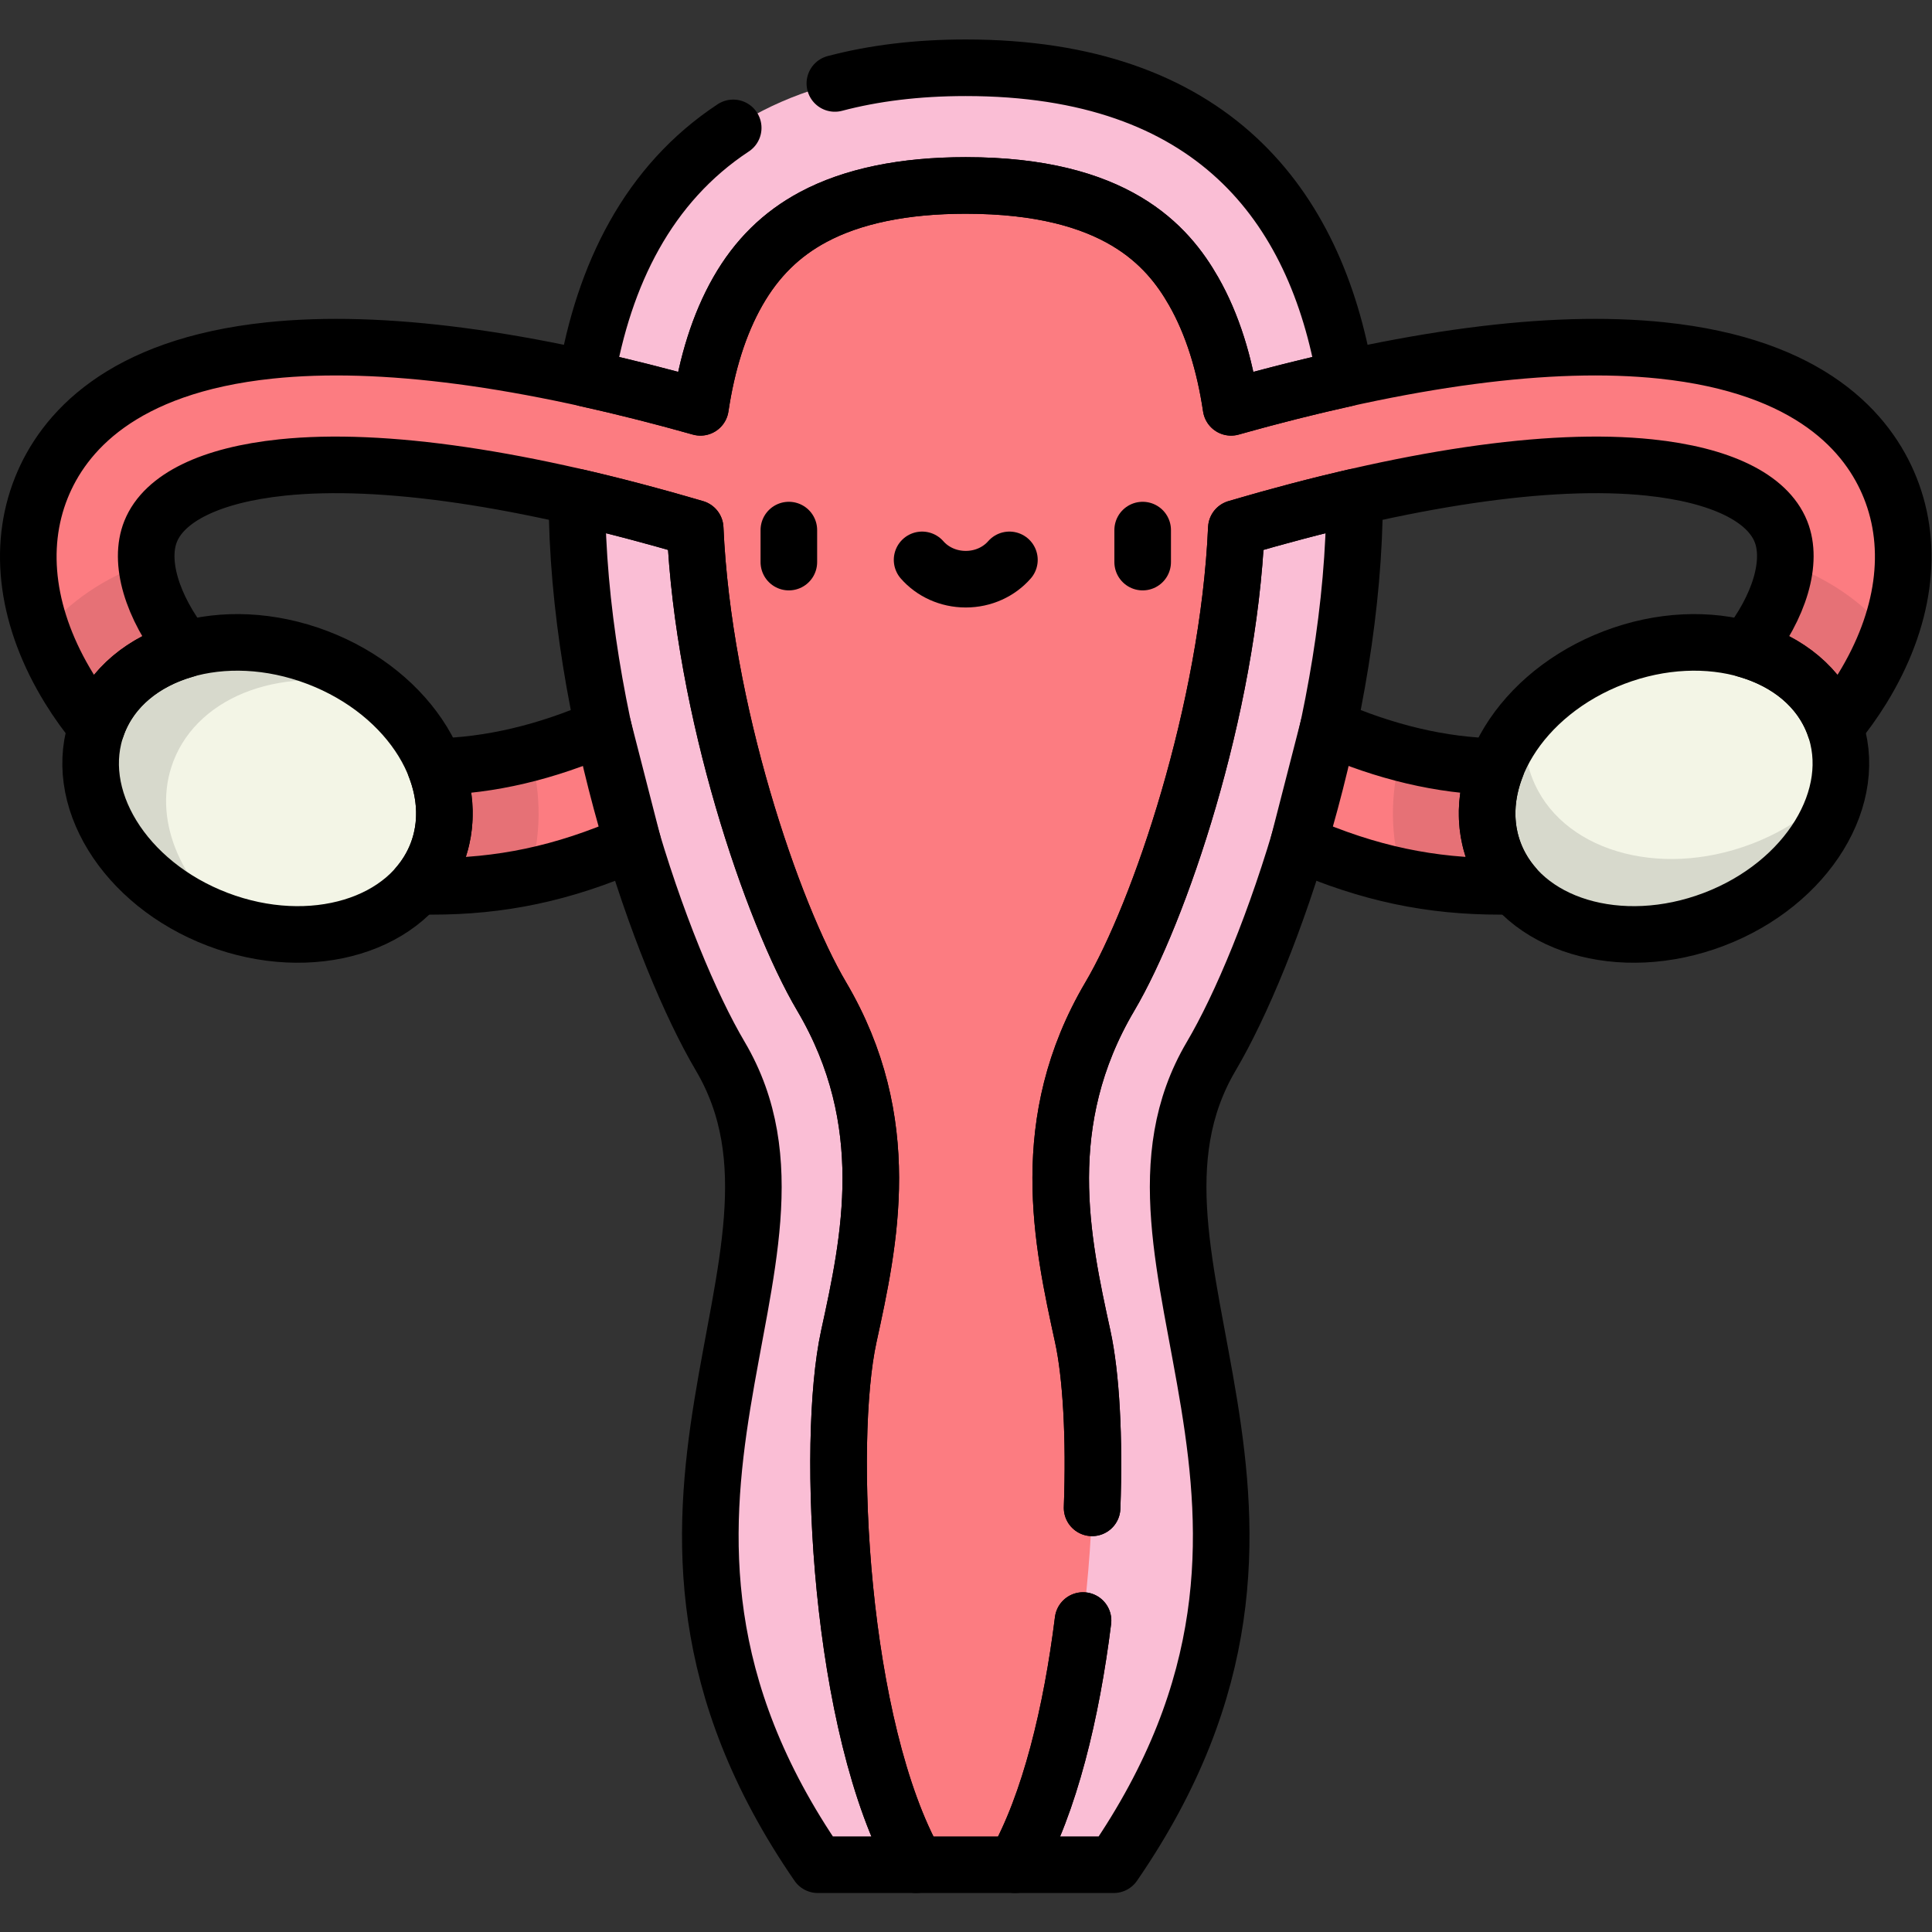
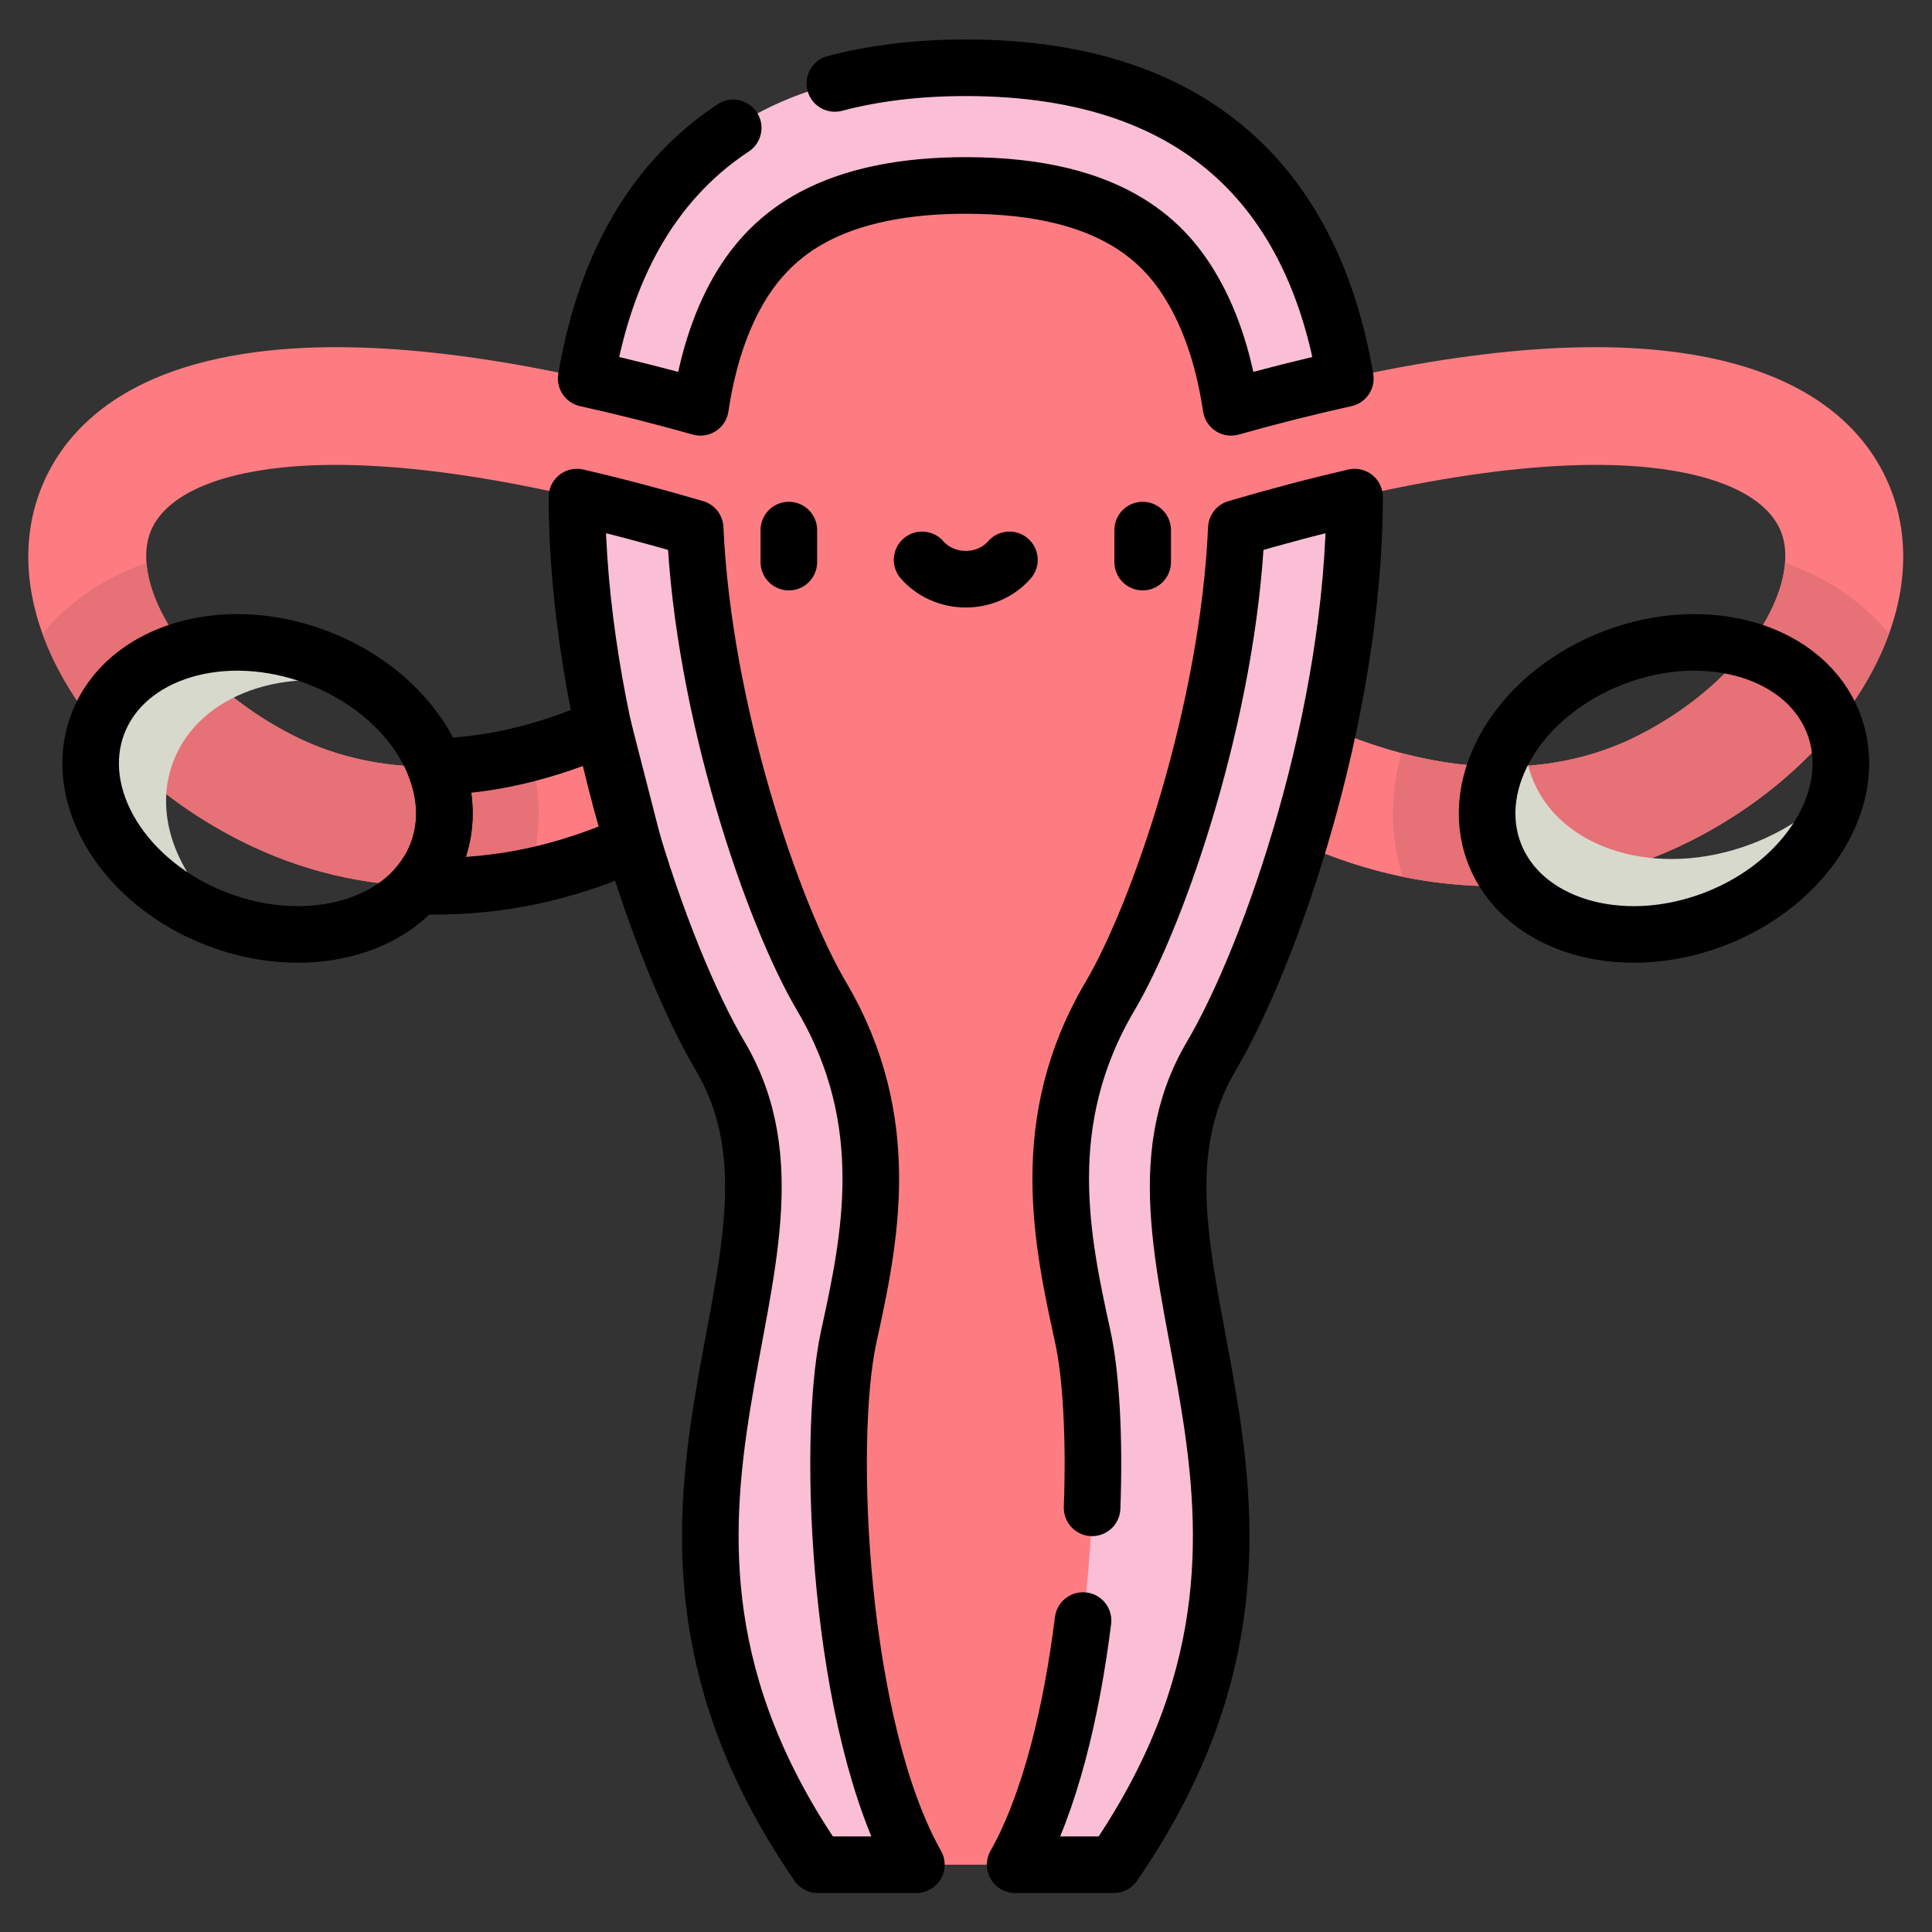
<svg xmlns="http://www.w3.org/2000/svg" version="1.1" id="svg5100" width="682.667" height="682.667" viewBox="0 0 682.667 682.667">
  <rect x="0" y="0" width="682.667" height="682.667" fill="#333333" stroke="none" />
  <defs id="defs5104">
    <clipPath clipPathUnits="userSpaceOnUse" id="clipPath5114">
      <path d="M 0,512 H 512 V 0 H 0 Z" id="path5112" />
    </clipPath>
  </defs>
  <g id="g5106" transform="matrix(1.333,0,0,-1.333,0,682.667)">
    <g id="g5108">
      <g id="g5110" clip-path="url(#clipPath5114)">
        <g id="g5116" transform="translate(269.093,17.834)">
          <path d="m 0,0 h 26.123 c 65.063,94.475 -6.239,159.93 25.847,214.297 32.086,54.368 90.91,262.034 -65.063,262.034 -155.972,0 -97.148,-207.666 -65.063,-262.034 C -46.07,159.93 -117.372,94.475 -52.309,0 h 26.123 l 13.093,17.75 z" style="fill:#fabed5;fill-opacity:1;fill-rule:nonzero;stroke:none" id="path5118" />
        </g>
        <g id="g5120" transform="translate(501.026,382.864)">
          <path d="m 0,0 c -5.741,14.304 -20.907,32.225 -60.559,36.369 -29.392,3.07 -67.74,-2.001 -114.138,-15.077 -1.717,11.468 -4.891,21.956 -9.928,30.776 -6.872,12.041 -20.606,28.039 -60.401,28.039 -16.444,0 -30.045,-2.816 -40.428,-8.369 -8.468,-4.528 -15.001,-10.963 -19.974,-19.67 -5.036,-8.82 -8.211,-19.308 -9.927,-30.776 -46.398,13.076 -84.747,18.147 -114.139,15.077 -39.651,-4.144 -54.818,-22.065 -60.559,-36.369 -6.461,-16.099 -3.851,-34.995 7.347,-53.208 10.043,-16.333 26.227,-30.698 45.573,-40.448 15.911,-8.02 32.944,-12.029 50.616,-12.028 17.947,0 34.494,3.244 53.252,11.51 l -7.874,30.656 c -28.821,-12.702 -58.151,-14.279 -81.955,-2.282 -29.289,14.762 -43.538,40.402 -38.008,54.181 3.598,8.966 15.975,14.99 34.851,16.963 26.503,2.77 64.266,-2.802 109.497,-16.116 2.119,-48.14 20.416,-101.888 33.528,-124.105 19.617,-33.235 12.727,-64.786 7.192,-90.134 -6.114,-28.004 -2.575,-103.78 17.915,-140.019 h 26.185 c 20.491,36.239 24.029,112.015 17.915,140.019 -5.535,25.348 -12.424,56.899 7.193,90.134 13.111,22.217 31.409,75.965 33.527,124.105 45.231,13.314 82.994,18.886 109.497,16.116 18.876,-1.973 31.254,-7.997 34.852,-16.963 5.53,-13.779 -8.72,-39.419 -38.009,-54.181 -23.804,-11.997 -53.134,-10.42 -81.955,2.282 l -7.873,-30.656 c 18.757,-8.266 35.304,-11.51 53.251,-11.51 17.673,-0.001 34.705,4.008 50.617,12.028 19.345,9.75 35.53,24.115 45.572,40.448 C 3.851,-34.995 6.461,-16.099 0,0" style="fill:#fc7c81;fill-opacity:1;fill-rule:nonzero;stroke:none" id="path5122" />
        </g>
        <g id="g5124" transform="translate(114.51,277.18)">
          <path d="m 0,0 c 8.739,0 17.147,0.777 25.64,2.521 3.395,10.509 3.469,21.846 0.344,32.812 -22.301,-5.889 -44.094,-4.756 -62.561,4.552 -24.086,12.139 -37.99,31.63 -39.098,45.837 -11.079,-3.825 -20.597,-10.291 -27.552,-18.769 1.75,-4.831 4.087,-9.677 7.038,-14.477 C -86.147,36.143 -69.962,21.778 -50.617,12.028 -34.705,4.009 -17.673,0 0,0" style="fill:#e67176;fill-opacity:1;fill-rule:nonzero;stroke:none" id="path5126" />
        </g>
        <g id="g5128" transform="translate(397.49,277.18)">
          <path d="m 0,0 c -8.739,0 -17.147,0.777 -25.64,2.521 -3.395,10.509 -3.469,21.846 -0.344,32.812 22.301,-5.889 44.094,-4.756 62.561,4.552 24.086,12.139 37.99,31.63 39.098,45.837 C 86.754,81.897 96.272,75.431 103.227,66.953 101.477,62.122 99.14,57.276 96.189,52.476 86.147,36.143 69.962,21.778 50.617,12.028 34.705,4.009 17.673,0 0,0" style="fill:#e67176;fill-opacity:1;fill-rule:nonzero;stroke:none" id="path5130" />
        </g>
        <g id="g5132" transform="translate(115.891,286.009)">
-           <path d="m 0,0 c -7.299,-19.167 -33.353,-27.037 -58.194,-17.578 -24.84,9.459 -39.061,32.665 -31.762,51.833 7.299,19.167 33.353,27.037 58.193,17.578 C -6.922,42.373 7.299,19.167 0,0" style="fill:#f3f5e6;fill-opacity:1;fill-rule:nonzero;stroke:none" id="path5134" />
-         </g>
+           </g>
        <g id="g5136" transform="translate(45.934,310.264)">
          <path d="M 0,0 C 6.826,17.925 30.056,25.967 53.356,19.197 48.933,22.56 43.842,25.427 38.194,27.578 13.353,37.037 -12.701,29.167 -20,10 c -7.299,-19.167 6.922,-42.374 31.763,-51.833 1.609,-0.613 3.224,-1.149 4.838,-1.618 C 1.575,-32.023 -5.639,-14.809 0,0" style="fill:#d7d9cc;fill-opacity:1;fill-rule:nonzero;stroke:none" id="path5138" />
        </g>
        <g id="g5140" transform="translate(396.11,286.009)">
-           <path d="M 0,0 C 7.299,-19.167 33.353,-27.037 58.194,-17.578 83.034,-8.119 97.255,15.087 89.956,34.255 82.657,53.422 56.603,61.292 31.763,51.833 6.922,42.373 -7.299,19.167 0,0" style="fill:#f3f5e6;fill-opacity:1;fill-rule:nonzero;stroke:none" id="path5142" />
-         </g>
+           </g>
        <g id="g5144" transform="translate(464.303,288.431)">
          <path d="m 0,0 c -24.841,-9.459 -50.895,-1.589 -58.194,17.578 -1.962,5.152 -2.355,10.596 -1.419,15.987 C -68.983,22.828 -72.708,9.433 -68.194,-2.422 -60.895,-21.589 -34.841,-29.459 -10,-20 8.163,-13.083 20.635,1.183 23.182,15.846 17.402,9.222 9.478,3.609 0,0" style="fill:#d7d9cc;fill-opacity:1;fill-rule:nonzero;stroke:none" id="path5146" />
        </g>
        <g id="g5148" transform="translate(209.105,371.616)">
          <path d="M 0,0 V -8.487" style="fill:none;stroke:#000000;stroke-width:15;stroke-linecap:round;stroke-linejoin:round;stroke-miterlimit:10;stroke-dasharray:none;stroke-opacity:1" id="path5150" />
        </g>
        <g id="g5152" transform="translate(302.895,371.616)">
          <path d="M 0,0 V -8.487" style="fill:none;stroke:#000000;stroke-width:15;stroke-linecap:round;stroke-linejoin:round;stroke-miterlimit:10;stroke-dasharray:none;stroke-opacity:1" id="path5154" />
        </g>
        <g id="g5156" transform="translate(267.574,363.719)">
          <path d="m 0,0 c -2.731,-3.124 -6.901,-5.121 -11.574,-5.121 -4.673,0 -8.844,1.997 -11.575,5.121" style="fill:none;stroke:#000000;stroke-width:15;stroke-linecap:round;stroke-linejoin:round;stroke-miterlimit:10;stroke-dasharray:none;stroke-opacity:1" id="path5158" />
        </g>
        <g id="g5160" transform="translate(396.109,286.009)">
-           <path d="m 0,0 c -2.808,7.374 -2.42,15.343 0.521,22.899 -14.412,0.245 -29.533,3.833 -44.518,10.438 L -51.871,2.682 c 18.758,-8.267 35.305,-11.511 53.252,-11.511 1.297,0 2.59,0.028 3.881,0.071 C 3.035,-6.182 1.241,-3.259 0,0 Z" style="fill:none;stroke:#000000;stroke-width:15;stroke-linecap:round;stroke-linejoin:round;stroke-miterlimit:10;stroke-dasharray:none;stroke-opacity:1" id="path5162" />
-         </g>
+           </g>
        <g id="g5164" transform="translate(396.109,286.009)">
          <path d="M 0,0 C 7.299,-19.167 33.353,-27.037 58.194,-17.578 83.034,-8.119 97.255,15.087 89.956,34.255 82.657,53.422 56.603,61.292 31.763,51.833 6.922,42.373 -7.299,19.167 0,0 Z" style="fill:none;stroke:#000000;stroke-width:15;stroke-linecap:round;stroke-linejoin:round;stroke-miterlimit:10;stroke-dasharray:none;stroke-opacity:1" id="path5166" />
        </g>
        <g id="g5168" transform="translate(115.37,308.908)">
          <path d="m 0,0 c 2.941,-7.557 3.329,-15.526 0.521,-22.899 -1.241,-3.259 -3.035,-6.182 -5.262,-8.758 1.29,-0.043 2.584,-0.072 3.881,-0.072 17.947,10e-4 34.494,3.244 53.251,11.511 L 44.518,10.437 C 29.533,3.833 14.412,0.245 0,0 Z" style="fill:none;stroke:#000000;stroke-width:15;stroke-linecap:round;stroke-linejoin:round;stroke-miterlimit:10;stroke-dasharray:none;stroke-opacity:1" id="path5170" />
        </g>
        <g id="g5172" transform="translate(115.89,286.009)">
          <path d="m 0,0 c -7.299,-19.167 -33.353,-27.037 -58.194,-17.578 -24.84,9.459 -39.061,32.665 -31.762,51.833 7.299,19.167 33.353,27.037 58.193,17.578 C -6.922,42.373 7.299,19.167 0,0 Z" style="fill:none;stroke:#000000;stroke-width:15;stroke-linecap:round;stroke-linejoin:round;stroke-miterlimit:10;stroke-dasharray:none;stroke-opacity:1" id="path5174" />
        </g>
        <g id="g5176" transform="translate(194.357,478.23)">
          <path d="m 0,0 c -22.565,-14.881 -34.313,-38.887 -38.972,-66.438 9.682,-2.14 19.766,-4.671 30.286,-7.636 1.716,11.468 4.891,21.956 9.927,30.776 4.974,8.707 11.507,15.142 19.974,19.67 10.383,5.553 23.984,8.369 40.428,8.369 39.795,0 53.53,-15.998 60.401,-28.039 5.037,-8.82 8.211,-19.308 9.928,-30.776 10.52,2.965 20.604,5.496 30.285,7.636 -7.804,46.149 -35.474,82.374 -100.614,82.374 -13.025,0 -24.528,-1.47 -34.698,-4.157" style="fill:none;stroke:#000000;stroke-width:15;stroke-linecap:round;stroke-linejoin:round;stroke-miterlimit:10;stroke-dasharray:none;stroke-opacity:1" id="path5178" />
        </g>
        <g id="g5180" transform="translate(224.993,157.853)">
          <path d="m 0,0 c 5.535,25.348 12.424,56.899 -7.193,90.135 -13.111,22.216 -31.409,75.964 -33.527,124.104 -10.901,3.209 -21.363,5.963 -31.343,8.264 0.056,-57.881 22.253,-121.53 38.007,-148.224 C -1.97,19.911 -73.271,-45.544 -8.209,-140.019 h 26.124 v 0 C -2.576,-103.779 -6.114,-28.004 0,0 Z" style="fill:none;stroke:#000000;stroke-width:15;stroke-linecap:round;stroke-linejoin:round;stroke-miterlimit:10;stroke-dasharray:none;stroke-opacity:1" id="path5182" />
        </g>
        <g id="g5184" transform="translate(287.087,82.559)">
          <path d="M 0,0 C -3.029,-24.277 -8.807,-48.475 -17.994,-64.725 H 8.129 C 73.192,29.75 1.89,95.205 33.976,149.572 49.729,176.266 71.927,239.916 71.983,297.797 62.003,295.496 51.541,292.741 40.64,289.533 38.522,241.392 20.225,187.645 7.113,165.428 -12.504,132.192 -5.614,100.642 -0.08,75.294 2.148,65.09 3.092,48.542 2.404,29.877" style="fill:none;stroke:#000000;stroke-width:15;stroke-linecap:round;stroke-linejoin:round;stroke-miterlimit:10;stroke-dasharray:none;stroke-opacity:1" id="path5186" />
        </g>
        <g id="g5188" transform="translate(289.491,112.437)">
-           <path d="m 0,0 c 0.688,18.665 -0.256,35.213 -2.484,45.416 -5.535,25.348 -12.424,56.899 7.192,90.135 13.112,22.216 31.41,75.964 33.528,124.104 45.231,13.314 82.994,18.887 109.497,16.116 18.876,-1.973 31.253,-7.997 34.852,-16.962 3.185,-7.935 -0.203,-19.804 -9.233,-31.263 10.86,-3.09 19.493,-9.925 23.222,-19.719 0.107,-0.28 0.194,-0.564 0.291,-0.846 2.7,3.307 5.162,6.723 7.323,10.238 11.198,18.214 13.808,37.11 7.347,53.208 -5.741,14.304 -20.908,32.225 -60.559,36.37 -29.392,3.07 -67.74,-2.002 -114.139,-15.078 -1.716,11.468 -4.89,21.956 -9.927,30.776 -6.871,12.041 -20.606,28.039 -60.401,28.039 -16.445,0 -30.045,-2.816 -40.428,-8.369 -8.468,-4.527 -15,-10.962 -19.974,-19.67 -5.036,-8.82 -8.211,-19.308 -9.927,-30.776 -46.398,13.076 -84.747,18.148 -114.138,15.078 -39.652,-4.145 -54.819,-22.066 -60.56,-36.37 -6.461,-16.098 -3.851,-34.994 7.347,-53.208 2.161,-3.515 4.623,-6.931 7.323,-10.238 0.098,0.282 0.184,0.566 0.291,0.846 3.729,9.794 12.362,16.629 23.222,19.719 -9.03,11.459 -12.417,23.327 -9.232,31.263 3.598,8.965 15.975,14.989 34.851,16.962 26.503,2.771 64.266,-2.802 109.497,-16.116 2.118,-48.14 20.416,-101.888 33.528,-124.104 19.617,-33.236 12.727,-64.787 7.192,-90.135 -6.114,-28.003 -2.576,-103.779 17.915,-140.019 h 26.186 c 9.187,16.25 14.964,40.449 17.994,64.726" style="fill:none;stroke:#000000;stroke-width:15;stroke-linecap:round;stroke-linejoin:round;stroke-miterlimit:10;stroke-dasharray:none;stroke-opacity:1" id="path5190" />
-         </g>
+           </g>
      </g>
    </g>
  </g>
</svg>